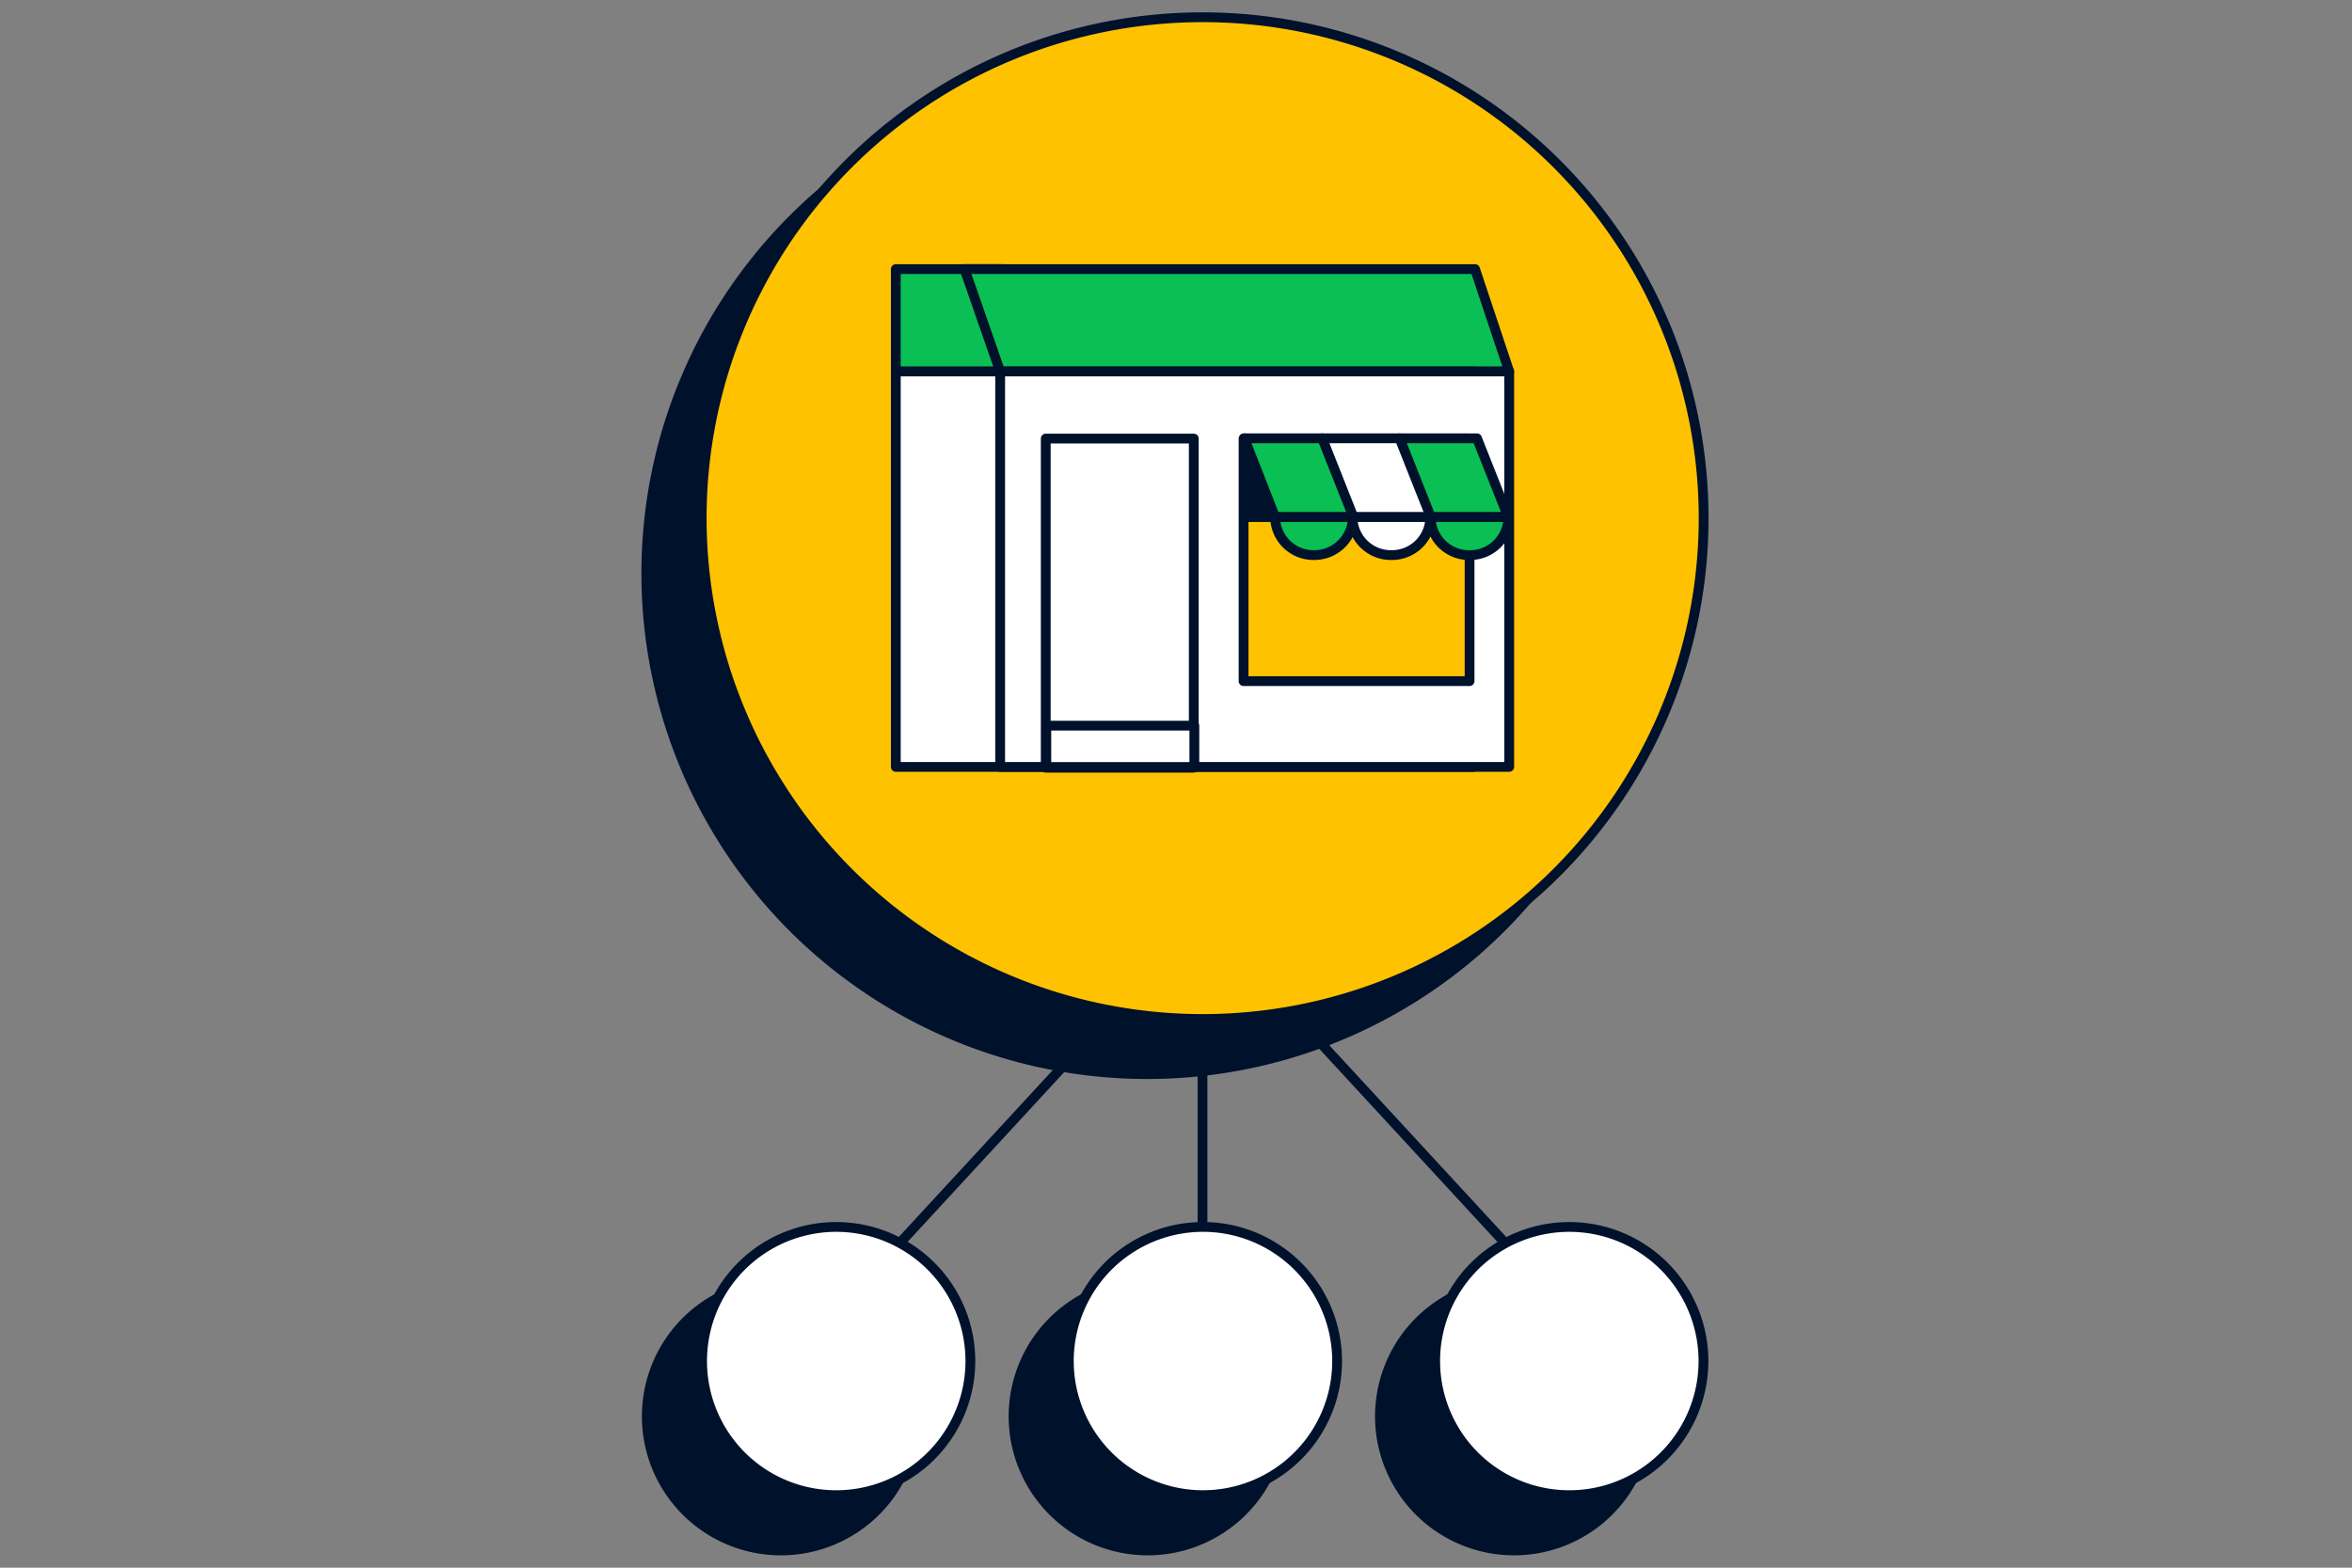
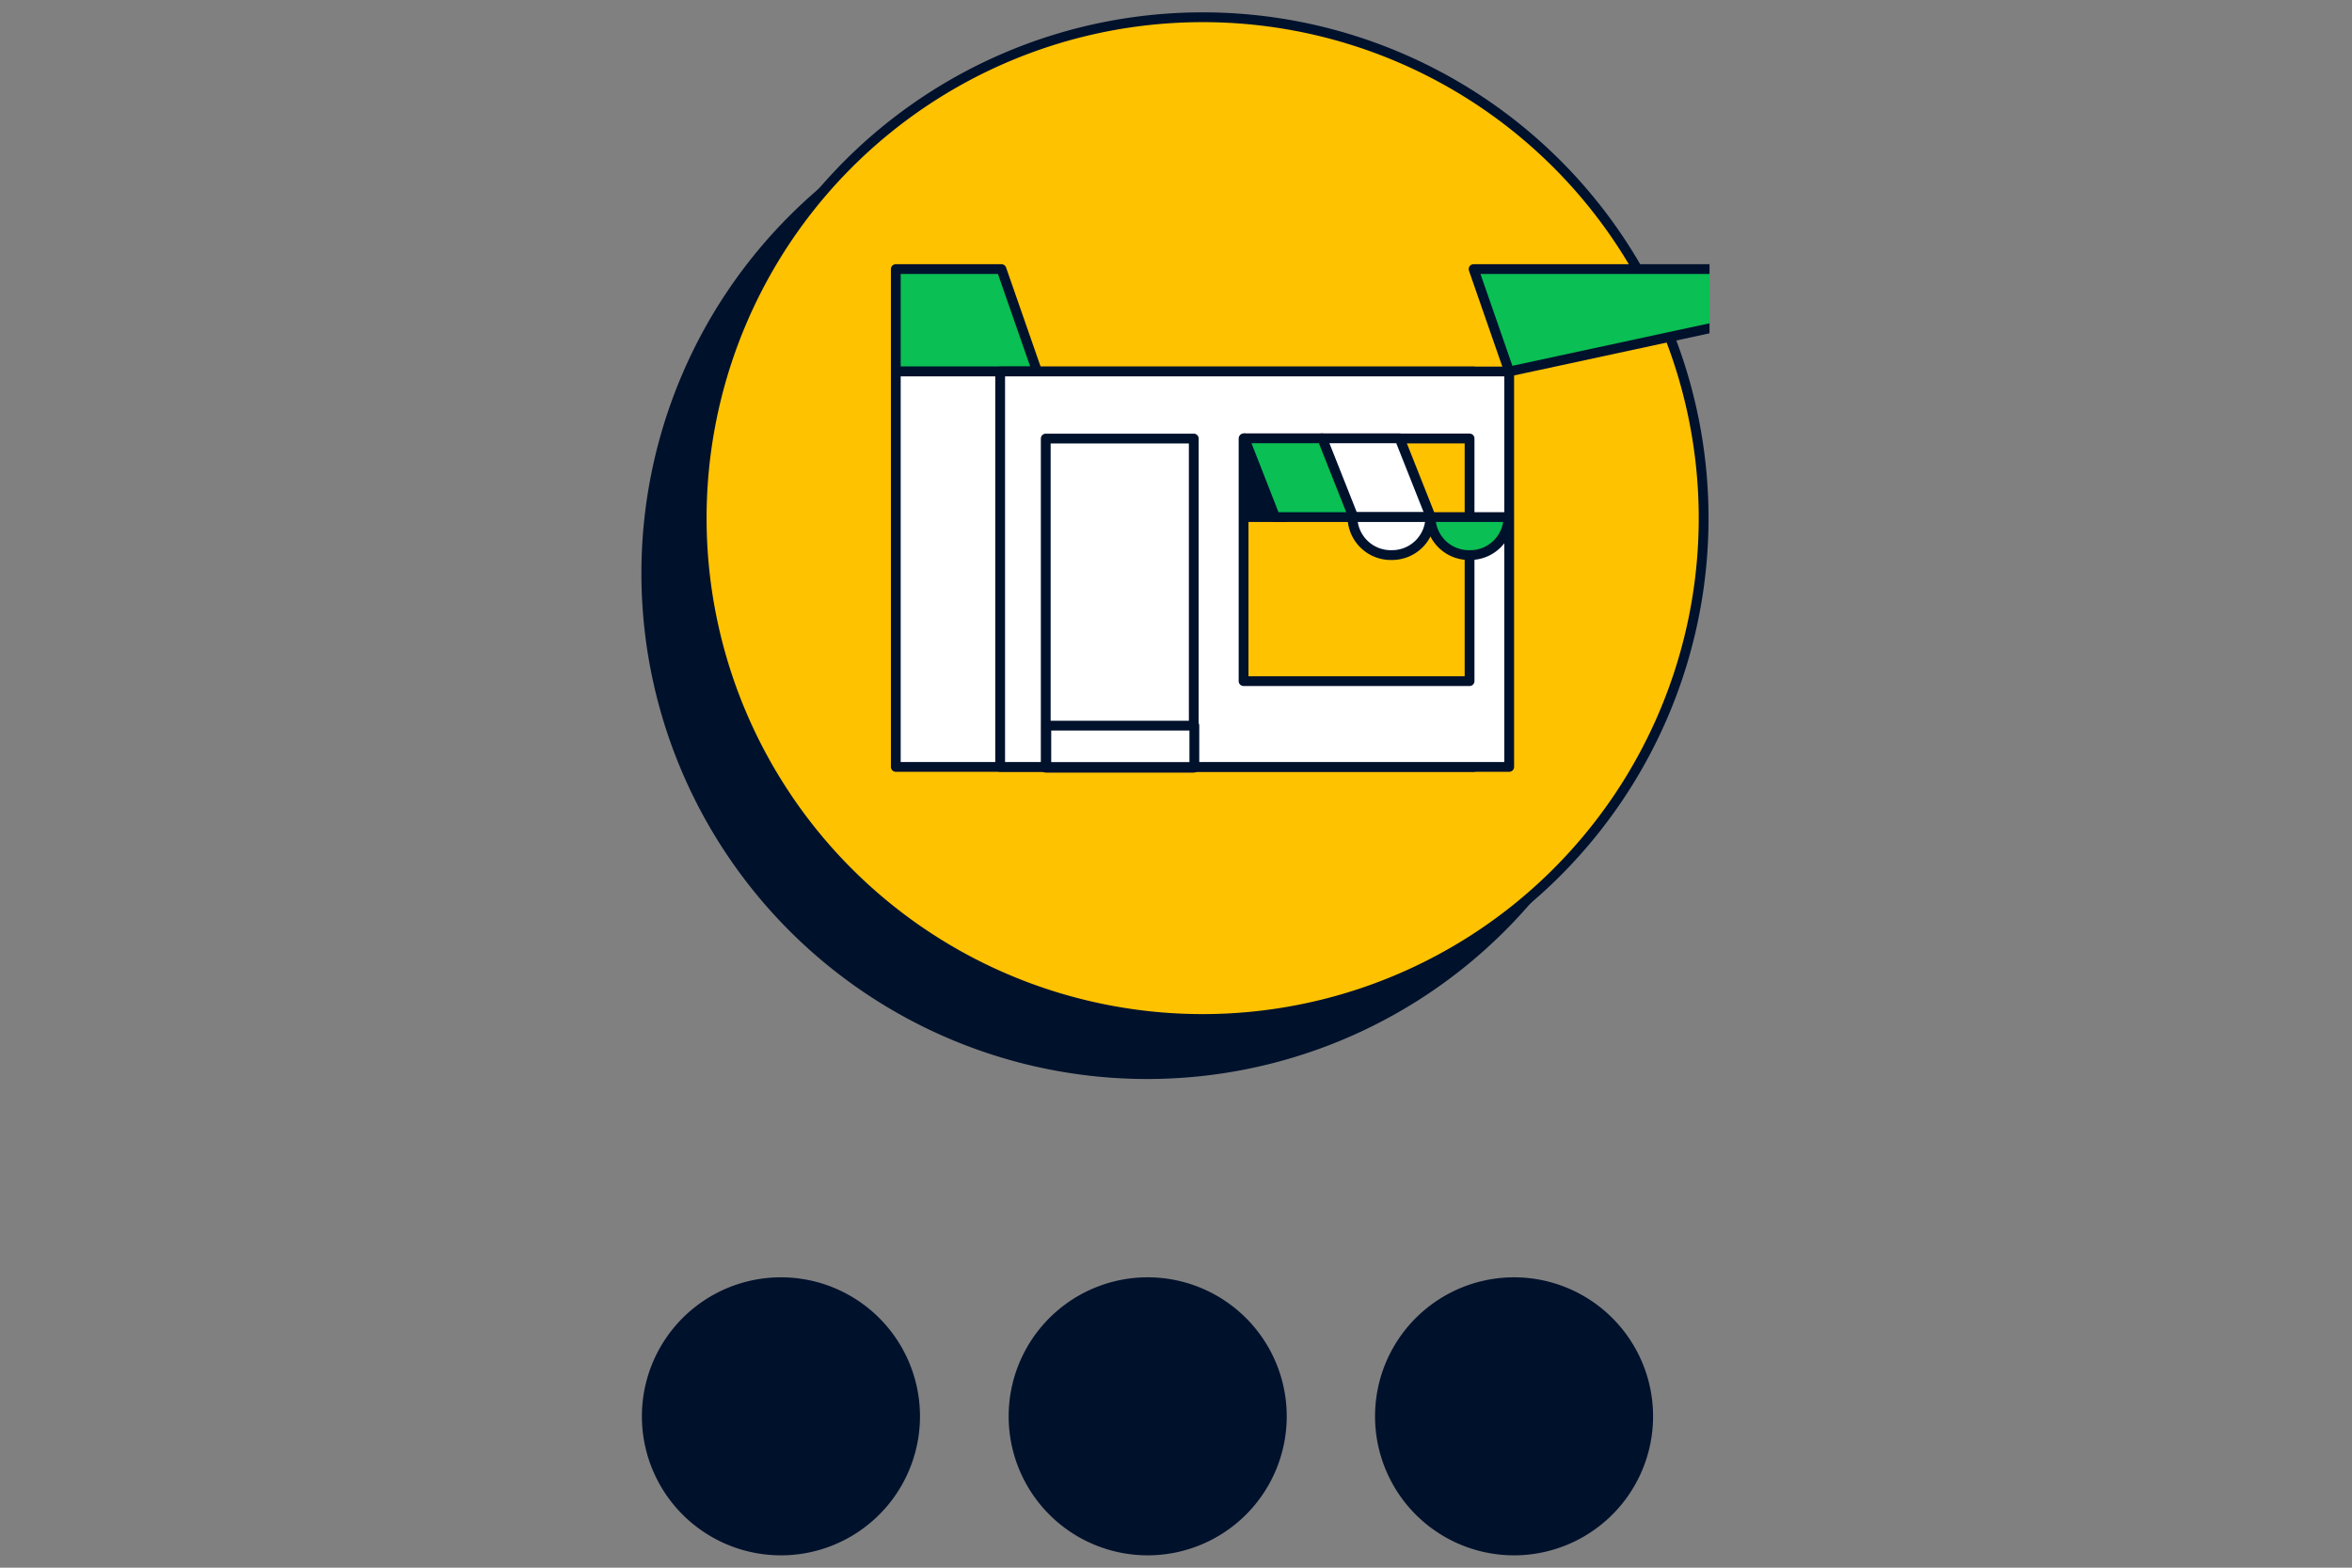
<svg xmlns="http://www.w3.org/2000/svg" fill="none" viewBox="0 0 360 240">
  <rect x="0" y="0" width="360" height="240" fill="#808080" stroke="none" />
  <g stroke="#00112C" stroke-linecap="round" stroke-linejoin="round" stroke-width="1.5" clip-path="url(#a)">
    <path fill="#00112C" d="M252.259 87.77a76.667 76.667 0 1 1-153.334 0 76.667 76.667 0 0 1 153.334 0M119.532 237.359a20.531 20.531 0 1 0 .001-41.062 20.531 20.531 0 0 0-.001 41.062M196.199 216.827a20.531 20.531 0 1 1-20.532-20.531 20.54 20.54 0 0 1 20.532 20.531M231.74 237.359a20.533 20.533 0 0 0 20.137-24.537 20.54 20.54 0 0 0-16.132-16.132 20.531 20.531 0 1 0-4.005 40.669" />
-     <path d="M184.055 194.319v-54.232l-50.032 54.232M234.087 194.319l-50.032-54.232" />
    <path fill="#FFC200" d="M260.759 79.307a76.679 76.679 0 1 1-76.704-76.666 76.67 76.67 0 0 1 70.864 47.319 76.7 76.7 0 0 1 5.84 29.347" />
-     <path fill="#fff" d="M127.995 228.897a20.53 20.53 0 0 0 20.137-24.537A20.54 20.54 0 0 0 132 188.228a20.535 20.535 0 0 0-24.537 20.137 20.53 20.53 0 0 0 20.532 20.532M204.661 208.365a20.53 20.53 0 0 1-12.683 18.973 20.538 20.538 0 0 1-27.99-14.99 20.526 20.526 0 0 1 8.762-21.072 20.52 20.52 0 0 1 25.907 2.588 20.54 20.54 0 0 1 6.004 14.501M240.202 228.897a20.531 20.531 0 1 0 .001-41.062 20.531 20.531 0 0 0-.001 41.062" />
    <path fill="#0ABF53" d="m158.743 56.873-5.461-15.677h-16.17v15.677z" />
-     <path fill="#0ABF53" d="M230.999 56.873h-77.914l-5.448-15.677h78.136z" />
+     <path fill="#0ABF53" d="M230.999 56.873l-5.448-15.677h78.136z" />
    <path fill="#fff" d="M225.563 56.873v60.533h-88.451V56.873z" />
    <path fill="#fff" d="M230.999 56.873v60.533h-77.914V56.873z" />
    <path fill="#FFC200" d="M190.343 104.274h34.59V67.127h-34.59z" />
    <path fill="#fff" d="M160.064 117.529h22.657v-50.39h-22.657z" />
-     <path fill="#0ABF53" d="m226.07 67.102 4.78 12.057h-11.982l-4.72-12.057z" />
    <path fill="#00112C" d="M196.644 79.159h-6.177V67.102z" />
    <path fill="#fff" d="m214.223 67.102 4.781 12.057h-11.996l-4.706-12.057z" />
    <path fill="#0ABF53" d="m202.376 67.102 4.78 12.057h-11.983l-4.719-12.057zM224.933 84.978a5.86 5.86 0 0 1-5.497-3.566 5.9 5.9 0 0 1-.47-2.253h11.922a5.87 5.87 0 0 1-1.763 4.152 5.86 5.86 0 0 1-4.192 1.666" />
    <path fill="#fff" d="M212.975 84.978a5.87 5.87 0 0 1-5.967-5.82h11.921a5.86 5.86 0 0 1-5.954 5.819" />
-     <path fill="#0ABF53" d="M201.128 84.978a5.86 5.86 0 0 1-5.489-3.567 5.9 5.9 0 0 1-.466-2.252h11.909a5.91 5.91 0 0 1-5.954 5.819" />
    <path fill="#fff" d="M182.807 111.093h-22.656v6.325h22.656z" />
  </g>
  <defs>
    <clipPath id="a">
      <path fill="#fff" d="M0 0H163.66V236.571H0z" transform="translate(98 1.714)" />
    </clipPath>
  </defs>
</svg>